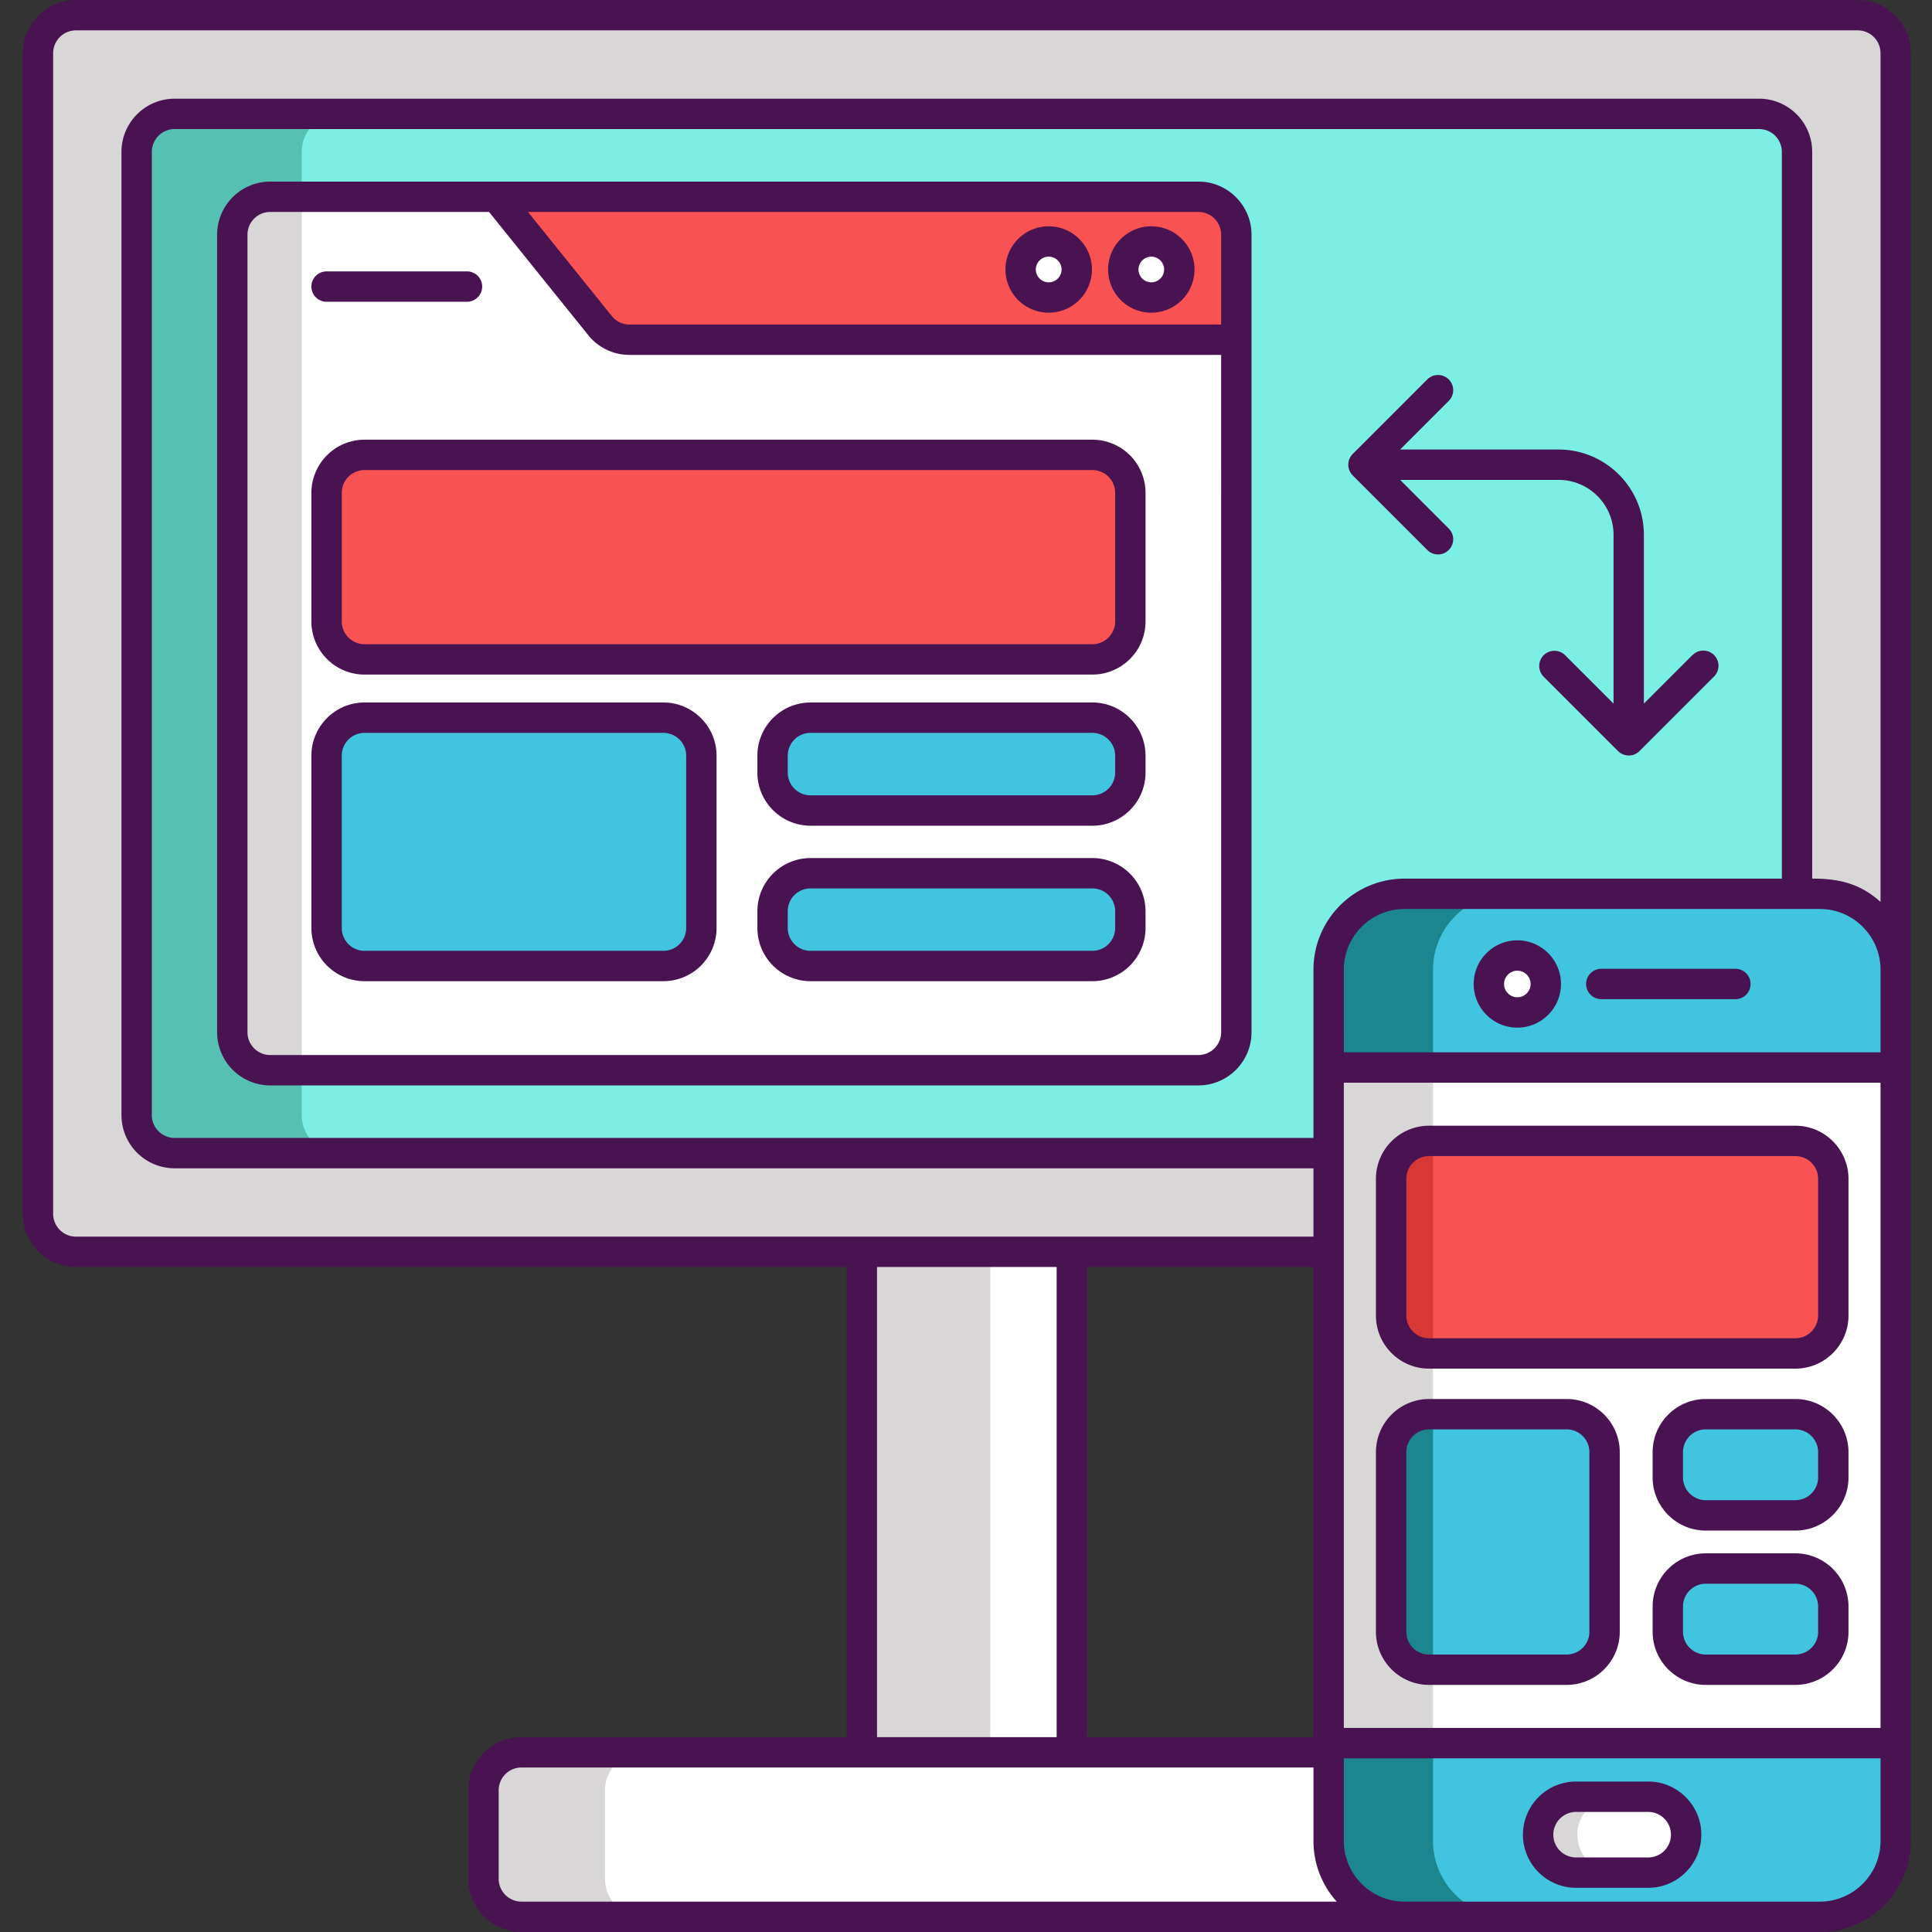
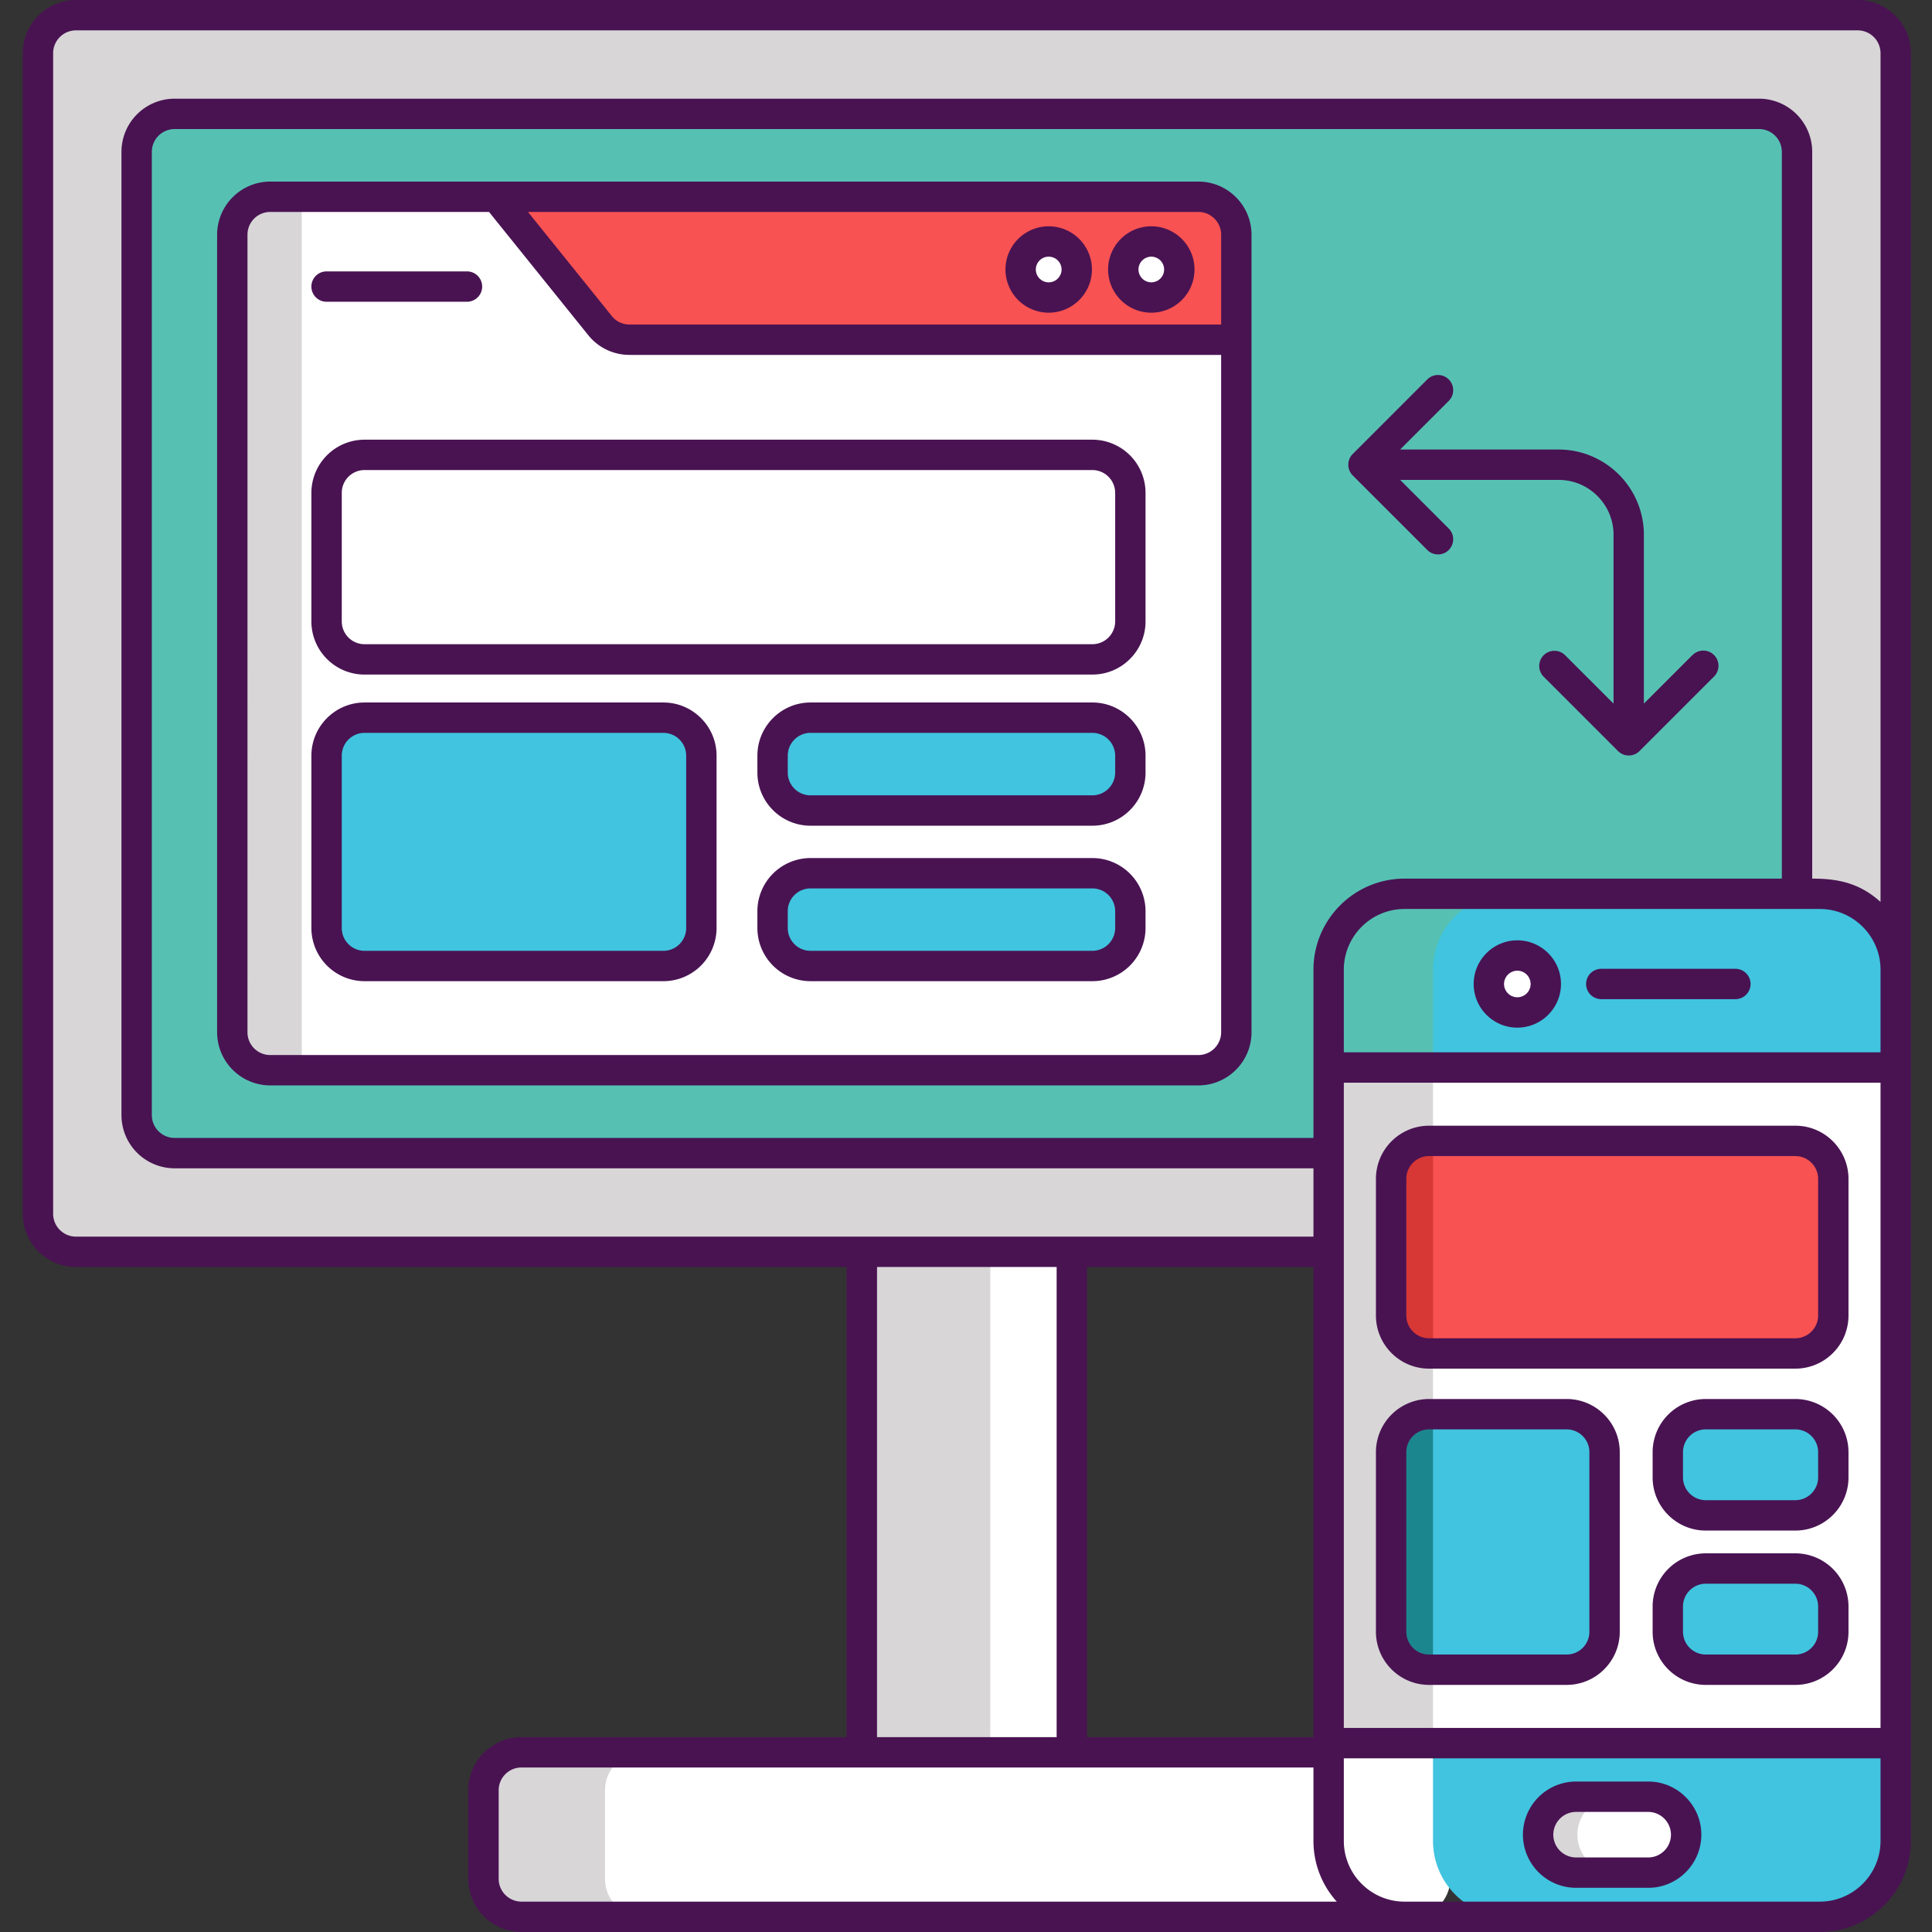
<svg xmlns="http://www.w3.org/2000/svg" xmlns:xlink="http://www.w3.org/1999/xlink" height="679" viewBox="-6 0 509 509" width="679">
  <rect x="-6" y="0" width="509" height="509" fill="#333333" stroke="none" />
  <path d="M483.44 329.793H14a10 10 0 0 1-10-10V14A10 10 0 0 1 14 4h469.44c5.52 0 10 4.477 10 10v305.793c0 5.523-4.48 10-10 10zm0 0" fill="#d8d6d7" />
  <path d="M467.44 40v253.8c0 5.52-4.48 10-10 10H40c-5.52 0-10-4.48-10-10V40c0-5.52 4.48-10 10-10h417.44c5.52 0 10 4.48 10 10zm0 0" fill="#56c1b3" />
-   <path d="M467.44 40v253.8c0 5.52-4.48 10-10 10H83.5c-5.523 0-10-4.48-10-10V40a10 10 0 0 1 10-10h373.94c5.52 0 10 4.477 10 10zm0 0" fill="#7befe4" />
  <path d="M221.06 329.8h55.32v131.86h-55.32zm0 0" fill="#d8d6d7" />
  <path d="M254.898 329.8h21.48v131.86h-21.48zm0 0" fill="#fff" />
  <path d="M376.06 471.66V495c0 5.52-4.48 10-10 10H131.38c-5.52 0-10-4.48-10-10v-23.34c0-5.52 4.48-10 10-10h234.68c5.52 0 10 4.48 10 10zm0 0" fill="#d8d6d7" />
  <path d="M376.06 471.66V495c0 5.52-4.48 10-10 10H163.38c-5.52 0-10-4.48-10-10v-23.34c0-5.52 4.48-10 10-10h202.68c5.52 0 10 4.48 10 10zm0 0" fill="#fff" />
  <path d="M309.72 281.96H65.195c-5.523 0-10-4.48-10-10V61.836a10 10 0 0 1 10-10H309.72a10 10 0 0 1 10 10V271.96c0 5.52-4.477 10-10 10zm0 0" fill="#f85252" />
  <path d="M319.72 89.5v182.46c0 5.52-4.48 10-10 10H65.2c-5.52 0-10-4.48-10-10V61.84c0-5.52 4.48-10 10-10h59.563l27.316 33.94c1.902 2.36 4.762 3.72 7.78 3.72zm0 0" fill="#d8d6d7" />
  <path d="M319.72 89.5v182.46c0 5.52-4.48 10-10 10H73.5V51.84h51.262l27.316 33.94c1.902 2.36 4.762 3.72 7.78 3.72zm0 0" fill="#fff" />
-   <path d="M281.793 173.715H90.035c-5.52 0-10-4.48-10-10v-33.867c0-5.523 4.48-10 10-10h191.758a10 10 0 0 1 10 10v33.867c0 5.52-4.477 10-10 10zm0 0" fill="#f85252" />
  <g fill="#40c4df">
    <path d="M168.785 254.5h-78.75c-5.52 0-10-4.477-10-10v-45.4c0-5.523 4.48-10 10-10h78.754c5.52 0 10 4.477 10 10v45.4c-.004 5.523-4.48 10-10.004 10zm0 0" />
    <use xlink:href="#B" />
    <use xlink:href="#B" y="40.97" />
  </g>
-   <path d="M493.44 255.48V485a20 20 0 0 1-20 20H364.04a20 20 0 0 1-20-20V255.48a20 20 0 0 1 20-20H473.44a20 20 0 0 1 20 20zm0 0" fill="#1c868e" />
  <path d="M493.44 255.48V485a20 20 0 0 1-20 20H391.54a20 20 0 0 1-20-20V255.48a20 20 0 0 1 20-20h81.902a20 20 0 0 1 20 20zm0 0" fill="#40c4df" />
  <path d="M344.04 281.238H493.44v178H344.04zm0 0" fill="#d8d6d7" />
  <path d="M371.54 281.238H493.44v178H371.54zm0 0" fill="#fff" />
  <path d="M477 310.578v36c0 5.523-4.48 10-10 10h-96.5a9.99 9.99 0 0 1-10-10v-36c0-5.52 4.46-10 10-10H467c5.52 0 10 4.48 10 10zm0 0" fill="#d73735" />
  <path d="M477 310.578v36c0 5.523-4.48 10-10 10h-95.46v-56H467c5.52 0 10 4.48 10 10zm0 0" fill="#f85252" />
  <path d="M416.738 382.578v47.32a10 10 0 0 1-10 10H370.5a9.99 9.99 0 0 1-10-10v-47.32c0-5.52 4.46-10 10-10h36.238c5.523 0 10 4.48 10 10zm0 0" fill="#1c868e" />
  <path d="M416.738 382.578v47.32a10 10 0 0 1-10 10h-35.2v-67.32h35.2c5.523 0 10 4.48 10 10zm50.25 16.66h-23.582a10 10 0 0 1-10-10v-6.664a10 10 0 0 1 10-10h23.582a10 10 0 0 1 10 10v6.664a10 10 0 0 1-10 10zm0 40.668h-23.582a10 10 0 0 1-10-10v-6.668c0-5.52 4.477-10 10-10h23.582c5.523 0 10 4.48 10 10v6.668a10 10 0 0 1-10 10zm0 0" fill="#40c4df" />
  <path d="M401.27 259.238a7.5 7.5 0 1 1-15 0 7.5 7.5 0 0 1 7.5-7.5c4.14 0 7.5 3.36 7.5 7.5zm0 0" fill="#fff" />
  <path d="M438.238 483.36c0 5.543-4.5 10-10 10h-19c-5.52 0-10-4.48-10-10 0-5.543 4.504-10 10-10h19c5.523 0 10 4.48 10 10zm0 0" fill="#d8d6d7" />
  <g fill="#fff">
    <path d="M438.238 483.36c0 5.543-4.5 10-10 10h-8.66c-5.52 0-10-4.48-10-10 0-5.496 4.484-10 10-10h8.66c5.523 0 10 4.48 10 10zM277.676 71a7.39 7.39 0 0 1-7.387 7.387A7.39 7.39 0 0 1 262.902 71a7.39 7.39 0 0 1 7.387-7.387A7.39 7.39 0 0 1 277.676 71zm0 0" />
    <path d="M304.707 71a7.39 7.39 0 0 1-7.387 7.387A7.39 7.39 0 0 1 289.934 71a7.39 7.39 0 0 1 7.387-7.387A7.39 7.39 0 0 1 304.707 71zm0 0" />
  </g>
  <g fill="#491352">
    <path d="M483.44 0H14A14.02 14.02 0 0 0 0 14v305.8a14.02 14.02 0 0 0 14 14h203.06v123.86h-85.68a14.02 14.02 0 0 0-14 14V495a14.02 14.02 0 0 0 14 14h342.06c13.238 0 24-10.762 24-24V14a14.02 14.02 0 0 0-14-14zM8 319.8V14a6.02 6.02 0 0 1 6-6h469.44a6.02 6.02 0 0 1 6 6v223.62c-5.543-4.996-11.2-6.14-18-6.14V40a14.02 14.02 0 0 0-14-14H40a14.02 14.02 0 0 0-14 14v253.8a14.02 14.02 0 0 0 14 14h300.04v18H14a6.02 6.02 0 0 1-6-6zm481.44 135.438h-141.4v-170h141.4zm-209.06 2.422V333.8h59.66v123.86zm183.06-226.18h-99.4c-13.238 0-24 10.758-24 24v44.32H40a6.02 6.02 0 0 1-6-6V40a6.02 6.02 0 0 1 6-6h417.44a6.02 6.02 0 0 1 6 6zm-115.4 45.758V255.48c0-8.82 7.18-16 16-16h109.4c8.82 0 16 7.18 16 16v21.758h-141.4zM225.06 333.8h47.32v123.86h-47.32zM131.38 501a6.02 6.02 0 0 1-6-6v-23.34c0-3.32 2.7-6 6-6h208.66V485c0 6.14 2.32 11.762 6.14 16zm342.063 0H364.04c-8.82 0-16-7.18-16-16v-21.762h141.4V485c0 8.82-7.18 16-16 16zM309.72 47.84H65.2a14.02 14.02 0 0 0-14 14v210.12a14.02 14.02 0 0 0 14 14h244.52c7.723 0 14-6.28 14-14V61.84c0-7.72-6.277-14-14-14zm0 8c3.3 0 6 2.68 6 6V85.5H159.86c-1.82 0-3.52-.8-4.66-2.22l-22.098-27.44zm6 216.12a6.02 6.02 0 0 1-6 6H65.2c-3.32 0-6-2.7-6-6V61.84a5.99 5.99 0 0 1 6-6h57.64l26.12 32.44a13.9 13.9 0 0 0 10.898 5.22h155.86zM76.04 129.84v33.88c0 7.723 6.28 14 14 14H281.8c7.72 0 14-6.277 14-14v-33.88a14.02 14.02 0 0 0-14-14H90.04a14.02 14.02 0 0 0-14 14zm211.762 0v33.88a6.02 6.02 0 0 1-6 6H90.04c-3.32 0-6-2.7-6-6v-33.88c0-3.3 2.68-6 6-6H281.8a6.02 6.02 0 0 1 6 6zM168.78 185.078H90.04c-7.72 0-14 6.3-14 14V244.5a14.02 14.02 0 0 0 14 14h78.742a14.02 14.02 0 0 0 14-14v-45.422c0-7.7-6.28-14-14-14zm6 59.422c0 3.3-2.68 6-6 6H90.04c-3.32 0-6-2.7-6-6v-45.422a6.01 6.01 0 0 1 6-6h78.742a6.01 6.01 0 0 1 6 6zm0 0" />
    <path d="M281.8 185.078h-74.26c-7.72 0-14 6.3-14 14v4.46c0 7.723 6.28 14 14 14h74.26c7.72 0 14-6.277 14-14v-4.46c0-7.7-6.28-14-14-14zm6 18.46a6.02 6.02 0 0 1-6 6h-74.26c-3.32 0-6-2.7-6-6v-4.46a6.01 6.01 0 0 1 6-6h74.26a6.02 6.02 0 0 1 6 6zm-6 22.522h-74.26a14.02 14.02 0 0 0-14 14v4.44a14.02 14.02 0 0 0 14 14h74.26a14.02 14.02 0 0 0 14-14v-4.44a14.02 14.02 0 0 0-14-14zm6 18.44a6.02 6.02 0 0 1-6 6h-74.26c-3.32 0-6-2.7-6-6v-4.44a5.99 5.99 0 0 1 6-6h74.26c3.3 0 6 2.68 6 6zm0 0" />
    <path d="M80.035 79.5h36.996c2.207 0 4-1.793 4-4s-1.793-4-4-4H80.035c-2.207 0-4 1.793-4 4a4 4 0 0 0 4 4zM467 296.578h-96.5c-7.746 0-14 6.3-14 14v36c0 7.723 6.28 14 14 14H467c7.72 0 14-6.277 14-14v-36c0-7.617-6.18-14-14-14zm6 50a6.02 6.02 0 0 1-6 6h-96.5c-3.32 0-6-2.7-6-6v-36a5.99 5.99 0 0 1 6-6H467a6.01 6.01 0 0 1 6 6zm-66.262 22H370.5a14.02 14.02 0 0 0-14 14v47.32c0 7.723 6.28 14 14 14h36.238c7.723 0 14-6.277 14-14v-47.32c0-7.72-6.277-14-14-14zm6 61.32c0 3.32-2.7 6-6 6H370.5a5.99 5.99 0 0 1-6-6v-47.32c0-3.316 2.68-6 6-6h36.238a6.01 6.01 0 0 1 6 6zM467 368.578h-23.602a14.02 14.02 0 0 0-14 14v6.66c0 7.723 6.28 14 14 14H467c7.72 0 14-6.277 14-14v-6.66a14.02 14.02 0 0 0-14-14zm6 20.66a6.02 6.02 0 0 1-6 6h-23.602a6.02 6.02 0 0 1-6-6v-6.66a6.01 6.01 0 0 1 6-6H467a6.01 6.01 0 0 1 6 6zm0 0" />
    <path d="M467 409.238h-23.602a14.02 14.02 0 0 0-14 14v6.66c0 7.723 6.28 14 14 14H467c7.72 0 14-6.277 14-14v-6.66a14.02 14.02 0 0 0-14-14zm6 20.66c0 3.32-2.7 6-6 6h-23.602a6.01 6.01 0 0 1-6-6v-6.66c0-3.297 2.703-6 6-6H467a6.02 6.02 0 0 1 6 6zm-21.8-174.66h-35.33c-2.207 0-4 1.793-4 4a4 4 0 0 0 4 4h35.332a4 4 0 1 0 0-8zm-57.448-7.5c-6.34 0-11.5 5.16-11.5 11.5s5.16 11.5 11.5 11.5 11.5-5.16 11.5-11.5-5.16-11.5-11.5-11.5zm0 15c-1.922 0-3.5-1.578-3.5-3.5a3.52 3.52 0 0 1 3.5-3.5 3.51 3.51 0 0 1 3.5 3.5c0 1.922-1.562 3.5-3.5 3.5zm34.476 206.622h-19a14.02 14.02 0 0 0-14 14 14.02 14.02 0 0 0 14 14h19c7.723 0 14-6.28 14-14s-6.277-14-14-14zm0 20h-19a6.01 6.01 0 0 1-6-6 6.02 6.02 0 0 1 6-6h19a6.02 6.02 0 0 1 6 6c0 3.32-2.7 6-6 6zm11.664-316.786l-12.8 12.8v-44.477c0-12.387-10.078-22.465-22.47-22.465h-41.75l12.813-12.812c1.56-1.562 1.56-4.094 0-5.656a4 4 0 0 0-5.656 0l-19.637 19.637c-1.566 1.563-1.555 4.113 0 5.664l19.637 19.633c.777.785 1.805 1.172 2.828 1.172a3.97 3.97 0 0 0 2.828-1.172 4 4 0 0 0 0-5.652l-12.8-12.812h41.75c7.977 0 14.465 6.492 14.465 14.465v44.48l-12.8-12.8a4 4 0 0 0-5.656 5.656l19.637 19.637a4 4 0 0 0 5.66 0l19.637-19.637a4.002 4.002 0 0 0-5.66-5.66zM270.28 82.38c6.277 0 11.398-5.098 11.398-11.38s-5.12-11.38-11.398-11.38A11.39 11.39 0 0 0 258.898 71a11.39 11.39 0 0 0 11.383 11.379zm0-14.758c1.88 0 3.398 1.52 3.398 3.38s-1.52 3.38-3.398 3.38c-1.86 0-3.383-1.52-3.383-3.38s1.523-3.38 3.383-3.38zm0 0" />
    <path d="M297.32 82.38c6.28 0 11.38-5.098 11.38-11.38s-5.098-11.38-11.38-11.38S285.94 64.72 285.94 71s5.098 11.38 11.38 11.38zm0-14.758A3.39 3.39 0 0 1 300.699 71a3.39 3.39 0 0 1-3.379 3.379A3.39 3.39 0 0 1 293.941 71a3.39 3.39 0 0 1 3.379-3.379zm0 0" />
  </g>
  <defs>
    <path id="B" d="M281.793 213.53H207.54a10 10 0 0 1-10-10v-4.44a10 10 0 0 1 10-10h74.254a10 10 0 0 1 10 10v4.44a10 10 0 0 1-10 10zm0 0" />
  </defs>
</svg>